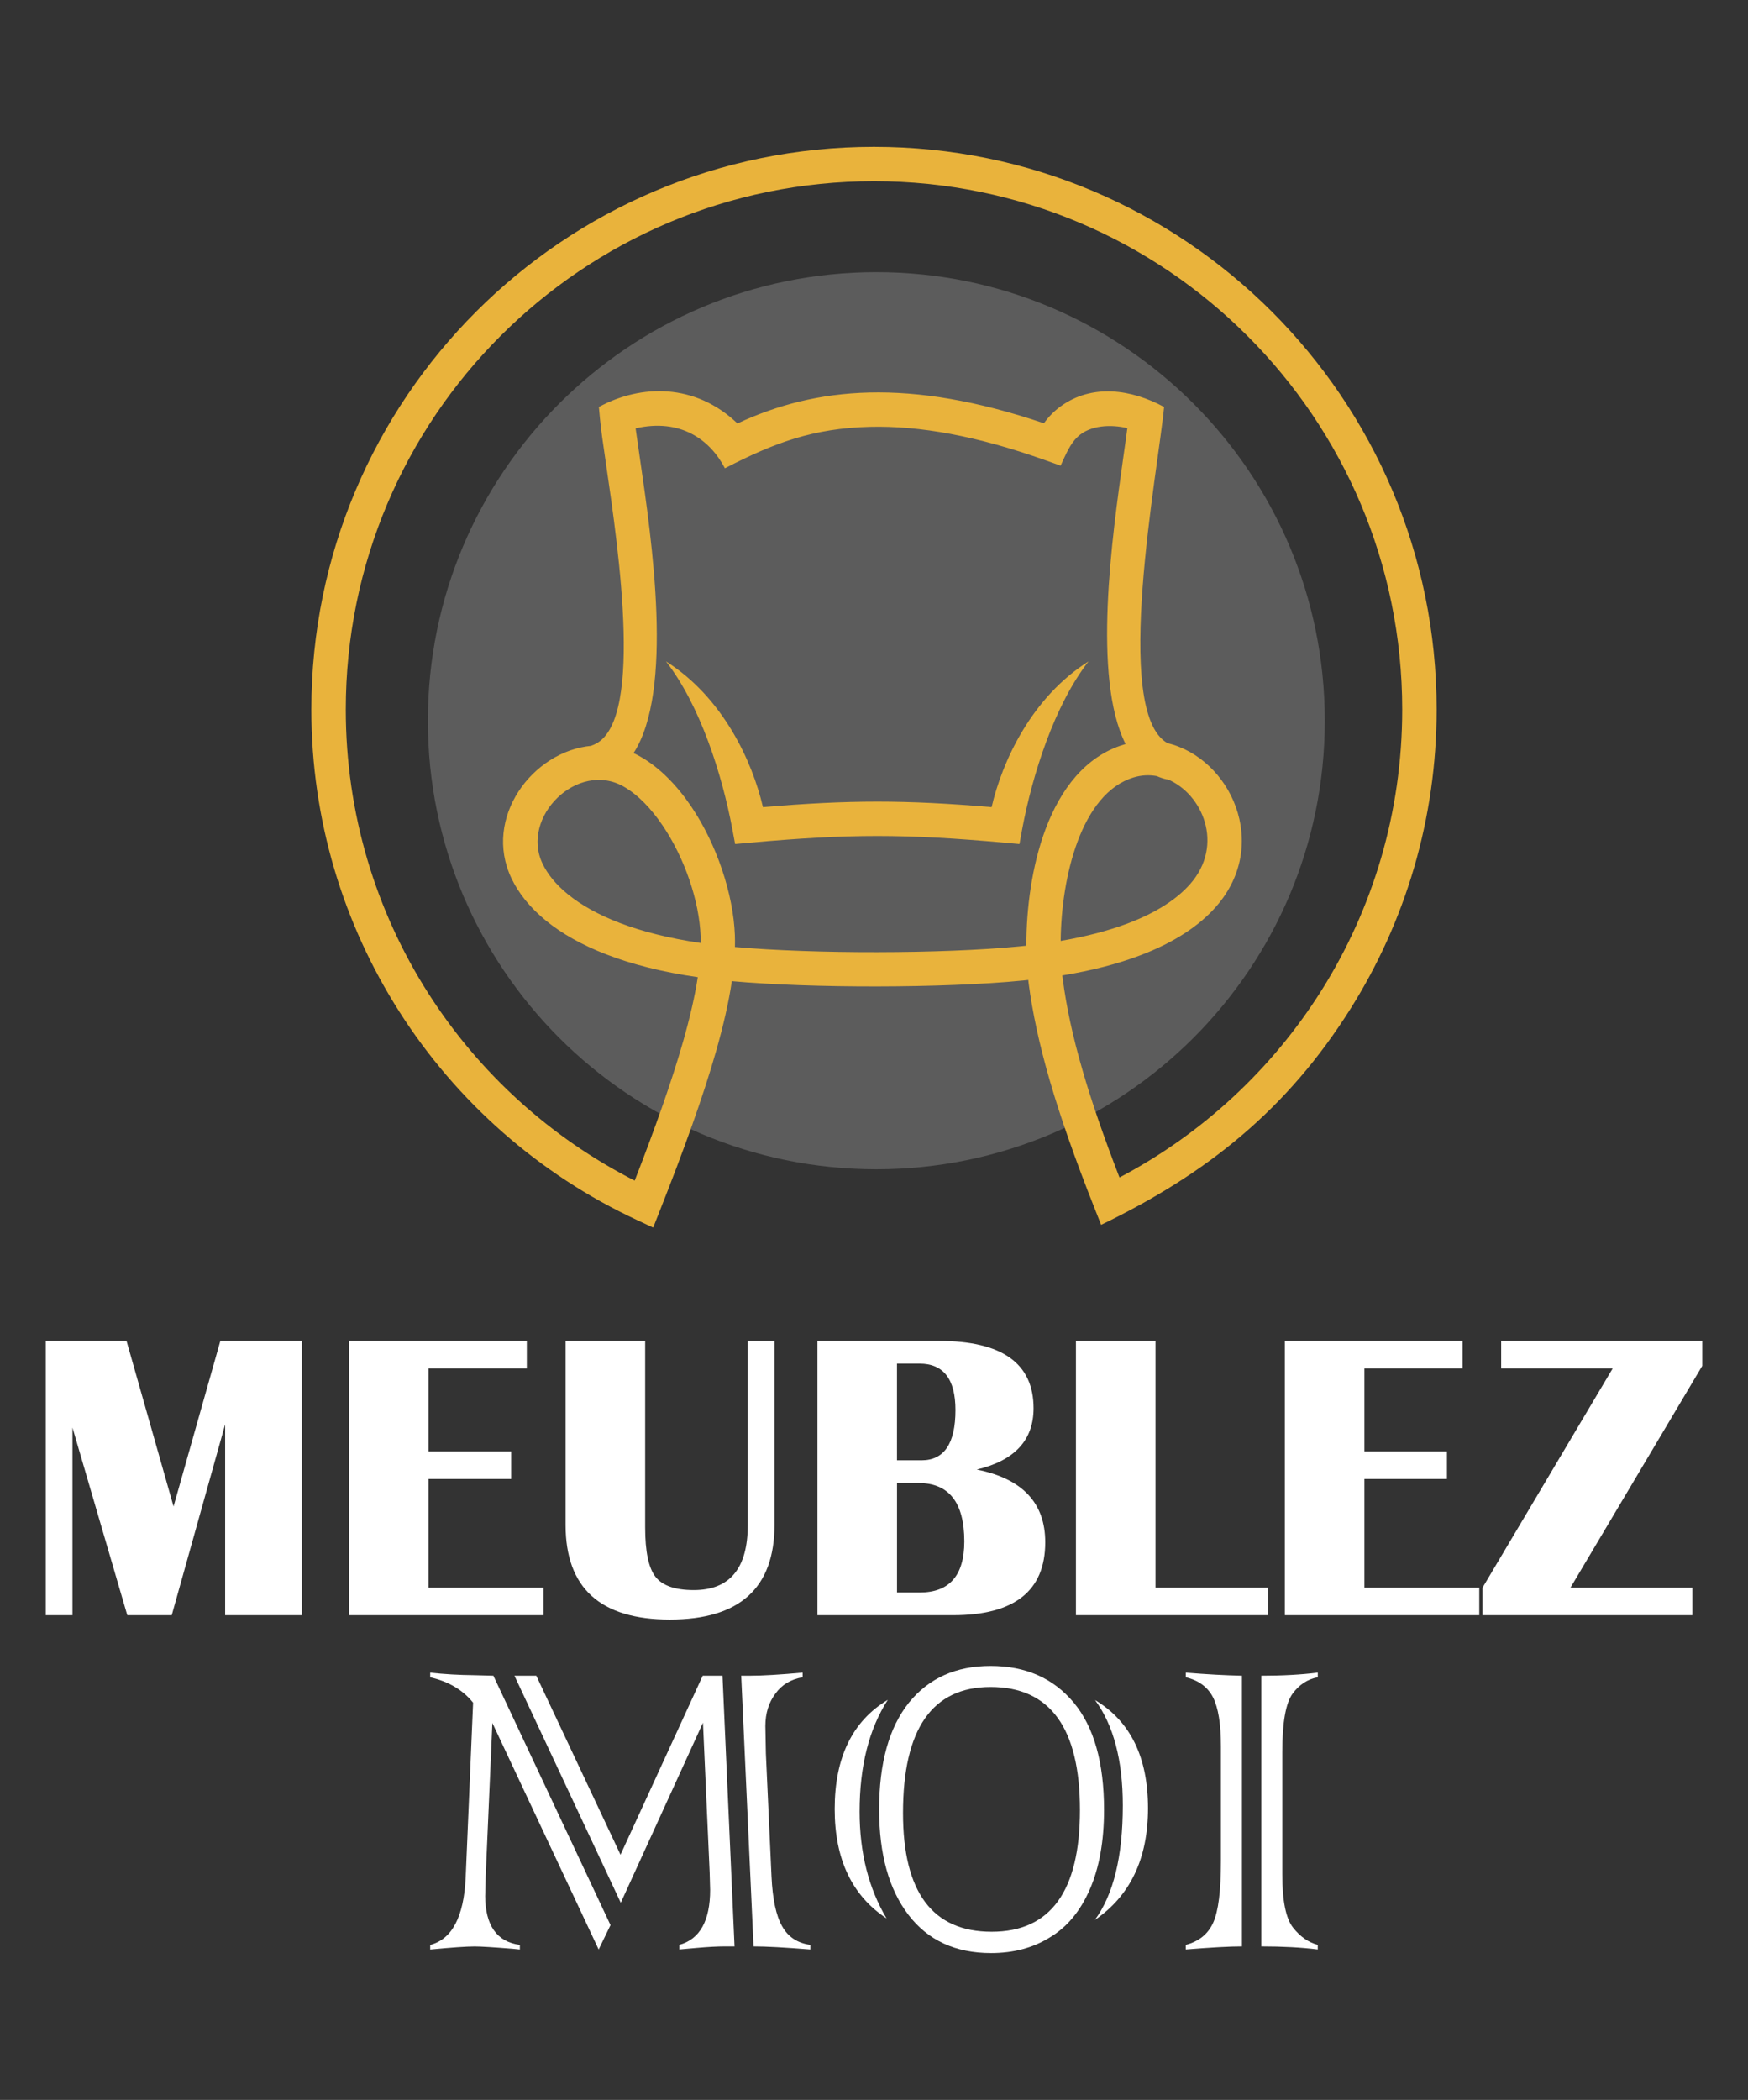
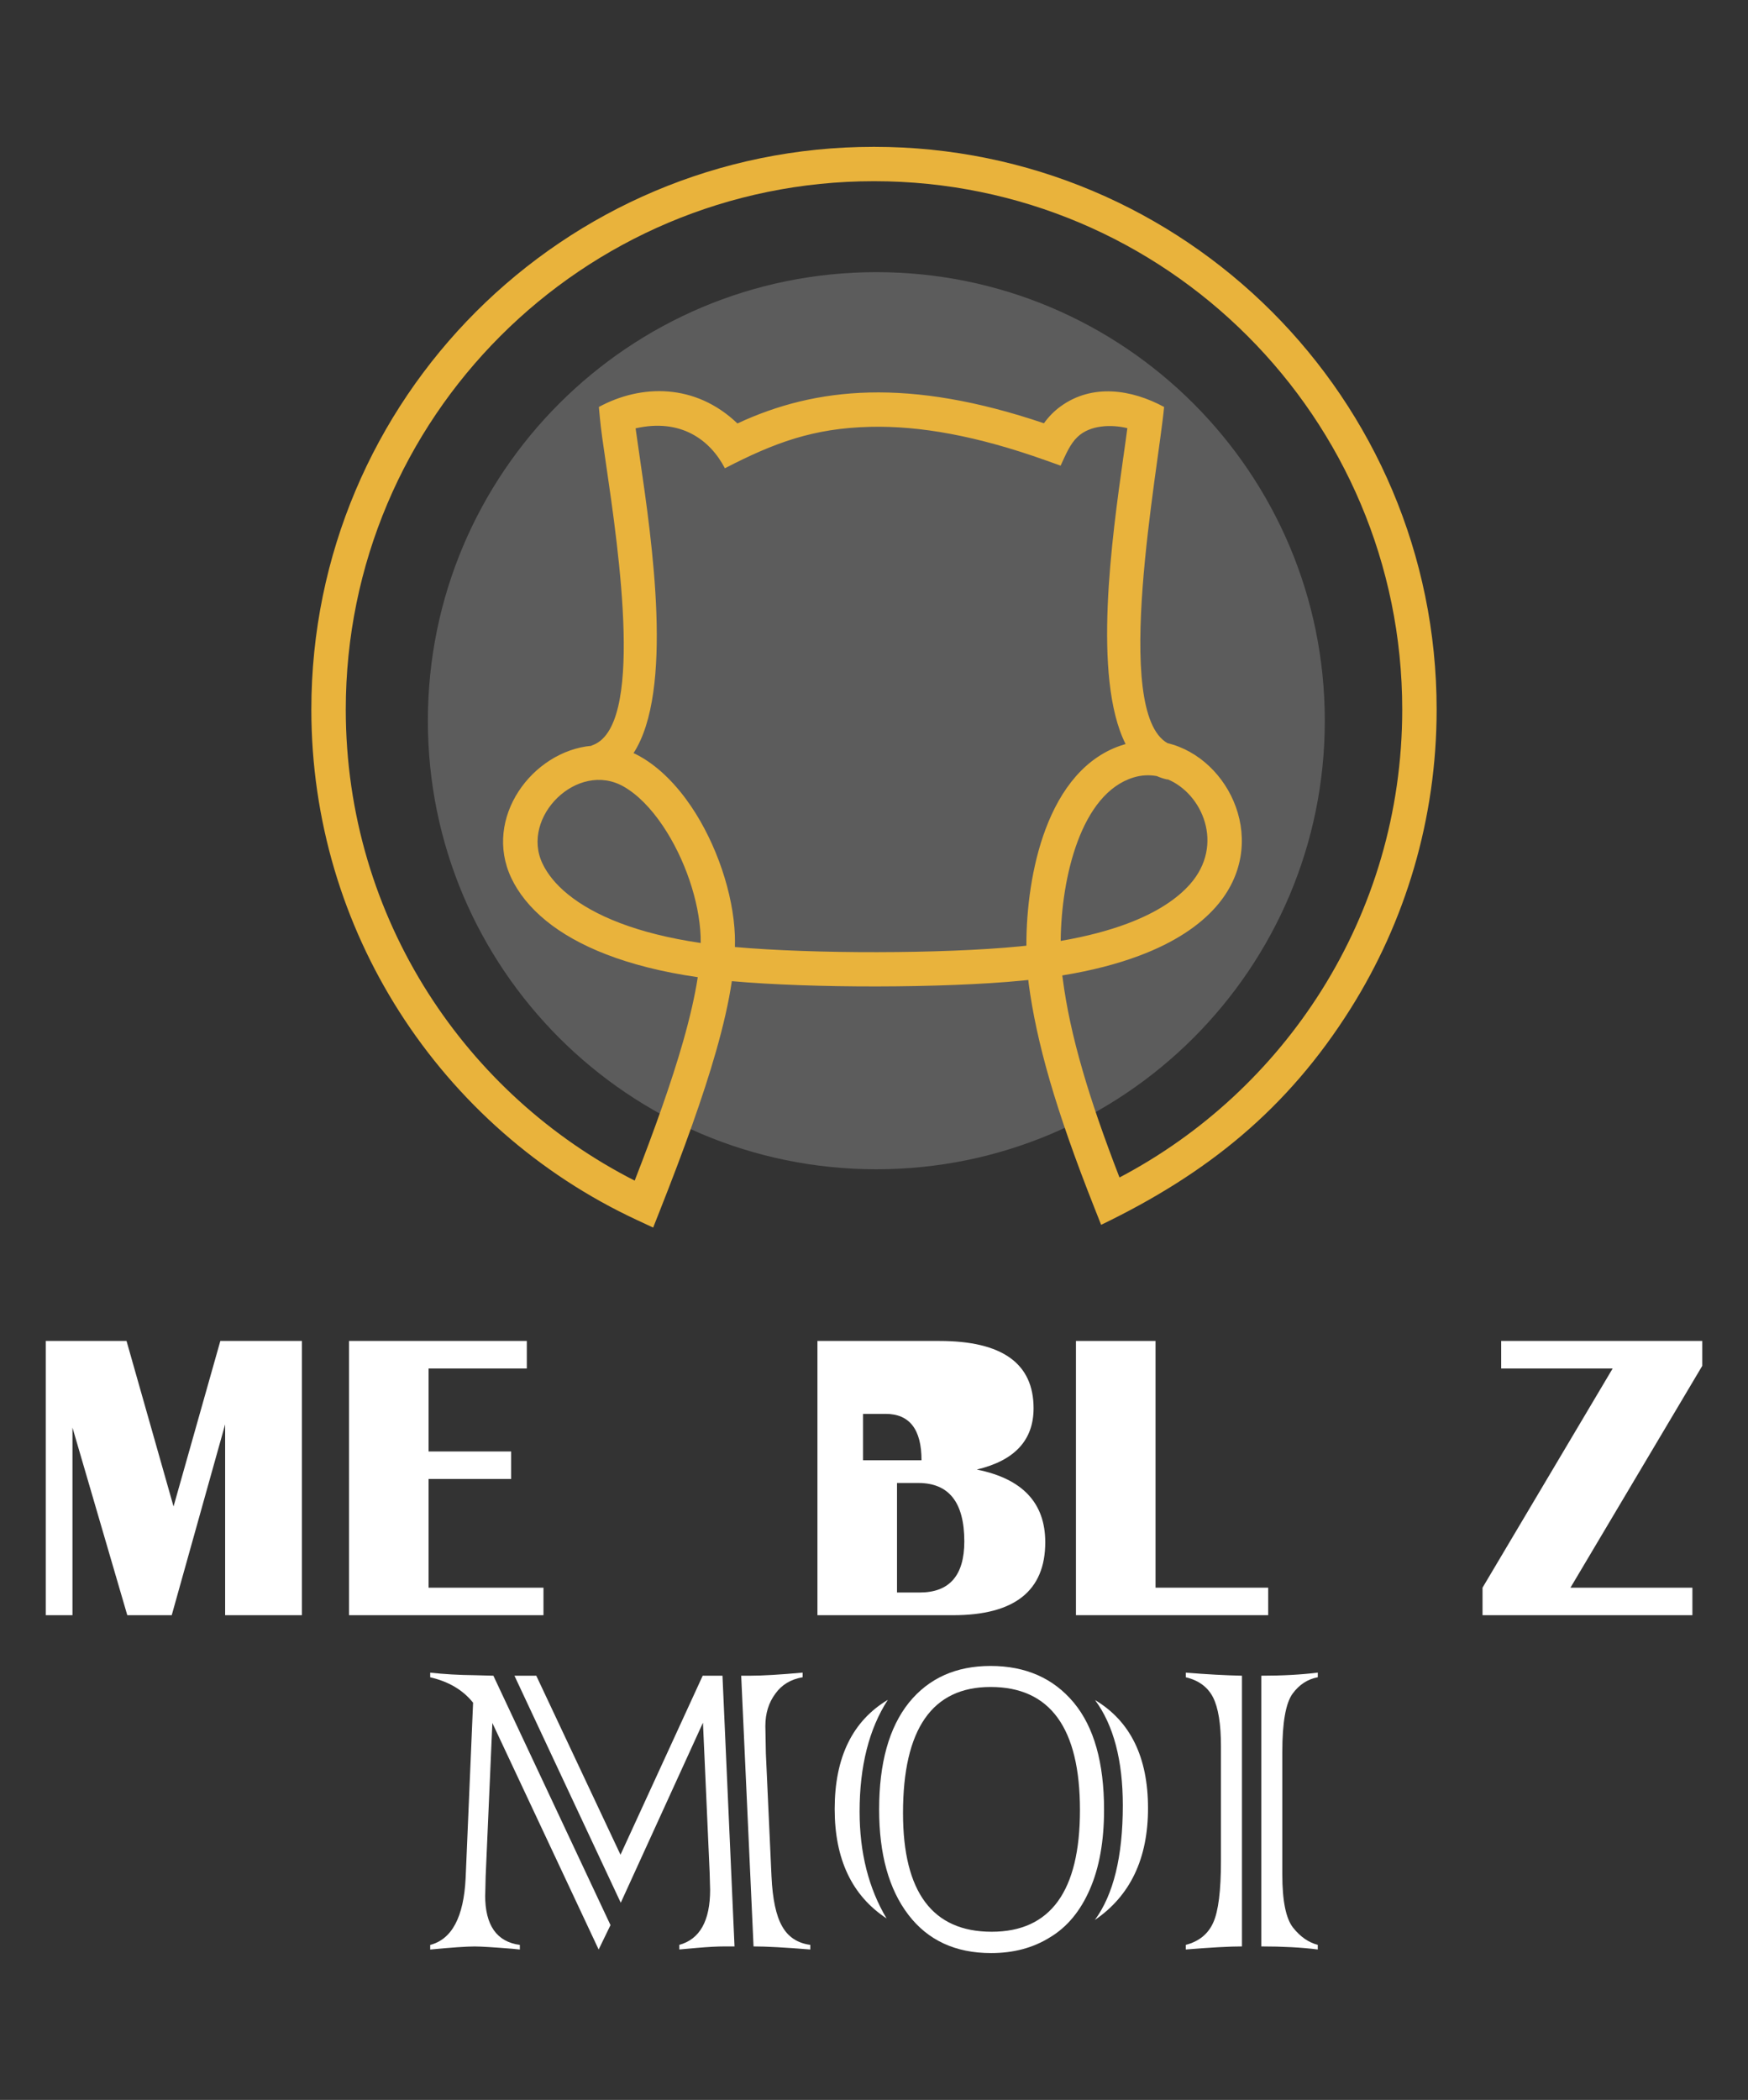
<svg xmlns="http://www.w3.org/2000/svg" version="1.1" id="Calque_1" x="0px" y="0px" width="79px" height="94.891px" viewBox="0 0 79 94.891" enable-background="new 0 0 79 94.891" xml:space="preserve">
  <rect x="0" y="0" width="79" height="94.891" fill="#333333" stroke="none" />
  <g>
    <g>
      <path opacity="0.2" fill-rule="evenodd" clip-rule="evenodd" fill="#FFFFFF" d="M39.606,12.298    c11.193,0,20.268,9.076,20.268,20.27c0,11.194-9.074,20.269-20.268,20.269c-11.194,0-20.269-9.075-20.269-20.269    C19.337,21.374,28.412,12.298,39.606,12.298" />
-       <path fill="#E9B33C" d="M30.099,29.887c2.569,1.62,3.906,4.523,4.381,6.586c3.918-0.332,6.418-0.332,10.336,0    c0.475-2.063,1.81-4.966,4.38-6.586c-1.54,1.978-2.534,5.114-2.995,7.562l-0.127,0.691l-0.701-0.063    c-4.468-0.401-6.98-0.401-11.45,0l-0.7,0.063l-0.13-0.691C32.634,35.001,31.64,31.865,30.099,29.887" />
      <path fill="#E9B33C" d="M25.666,40.412c1.178,0.957,3.107,1.775,6.002,2.2c0-0.103-0.001-0.203-0.004-0.3    c-0.061-1.598-0.718-3.529-1.713-5.003c-0.521-0.771-1.123-1.4-1.766-1.766c-2.084-1.186-4.672,1.375-3.667,3.481    C24.741,39.492,25.116,39.966,25.666,40.412 M50.871,33.623c-1.512-3.007-0.609-9.366-0.101-12.974    c0.071-0.499,0.134-0.942,0.18-1.301c-0.724-0.176-1.683-0.147-2.25,0.394c-0.341,0.323-0.525,0.781-0.766,1.3l-0.668-0.238    c-3.116-1.112-5.7-1.571-7.945-1.516c-2.569,0.063-4.333,0.721-6.56,1.872c-0.675-1.3-2.012-2.265-4.035-1.804    c0.049,0.361,0.114,0.812,0.189,1.319c0.551,3.769,1.543,10.551-0.283,13.357c0.106,0.048,0.212,0.102,0.316,0.162    c0.865,0.493,1.643,1.292,2.289,2.246c1.147,1.698,1.903,3.944,1.975,5.818c0.006,0.173,0.007,0.352,0.002,0.536    c1.773,0.157,4.104,0.236,6.43,0.232c2.35-0.003,4.692-0.089,6.435-0.26l0.308-0.032c-0.004-1.643,0.241-3.604,0.871-5.276    c0.674-1.791,1.793-3.279,3.524-3.809C50.813,33.639,50.842,33.631,50.871,33.623z M52.763,35.212l-0.004,0.014    c-0.168-0.037-0.329-0.09-0.478-0.156c-0.339-0.062-0.694-0.047-1.051,0.062c-1.19,0.364-2.001,1.493-2.521,2.873    c-0.534,1.423-0.758,3.086-0.772,4.513c1.17-0.2,2.164-0.466,2.999-0.778c1.348-0.504,2.269-1.127,2.853-1.792    C55.346,38.176,54.347,35.864,52.763,35.212z M26.735,33.689c2.406-0.76,1.24-8.724,0.644-12.79c-0.122-0.829-0.221-1.502-0.266-2    l-0.047-0.509c1.91-1.035,4.359-1.076,6.262,0.745c1.802-0.84,3.738-1.344,5.958-1.398c2.286-0.055,4.865,0.367,7.894,1.39    c0.222-0.31,0.474-0.558,0.743-0.755c1.442-1.054,3.223-0.774,4.688,0.018c-0.262,2.833-2.374,13.782,0.156,15.192    c2.828,0.679,4.68,4.559,2.189,7.392c-0.738,0.841-1.867,1.615-3.48,2.217c-0.967,0.363-2.116,0.666-3.466,0.887l0.021,0.16    c0.164,1.249,0.448,2.593,0.906,4.166c0.4,1.381,0.942,2.952,1.658,4.804c3.74-1.966,6.894-4.896,9.133-8.458    c2.309-3.673,3.645-8.022,3.645-12.688c0-6.592-2.671-12.561-6.993-16.881c-4.317-4.32-10.286-6.993-16.88-6.993    c-6.592,0-12.56,2.673-16.881,6.993c-4.319,4.32-6.992,10.289-6.992,16.881c0,4.719,1.367,9.117,3.725,12.816    c2.289,3.59,5.513,6.529,9.332,8.472c0.924-2.373,1.667-4.465,2.183-6.267c0.31-1.087,0.536-2.063,0.668-2.926    c-3.257-0.469-5.466-1.421-6.846-2.542c-0.743-0.604-1.257-1.26-1.574-1.924c-1.303-2.73,0.954-5.757,3.625-5.991L26.735,33.689z     M49.458,54.571c-0.877-2.215-1.53-4.082-2.011-5.735c-0.479-1.652-0.781-3.073-0.957-4.397l-0.017-0.156l-0.241,0.025    c-1.785,0.176-4.184,0.263-6.587,0.267c-2.372,0.004-4.754-0.076-6.57-0.238c-0.14,0.949-0.383,2.008-0.715,3.172    c-0.586,2.057-1.455,4.457-2.538,7.197l-0.303,0.766l-0.748-0.349c-4.406-2.053-8.13-5.338-10.727-9.412    c-2.516-3.947-3.973-8.63-3.973-13.649c0-7.022,2.845-13.378,7.447-17.981c4.602-4.601,10.959-7.447,17.98-7.447    c7.021,0,13.379,2.846,17.982,7.447c4.602,4.603,7.448,10.959,7.448,17.981c0,4.963-1.425,9.597-3.887,13.514    c-2.86,4.548-6.487,7.463-11.276,9.771L49.458,54.571z" />
    </g>
    <g>
      <path fill="#FFFFFF" d="M13.643,60.595v12.393h-3.468v-8.625l-2.414,8.625H5.753l-2.478-8.479v8.479H2.069V60.595h3.649    l2.125,7.48l2.115-7.48H13.643z" />
      <path fill="#FFFFFF" d="M23.809,60.595v1.245H19.37v3.749h3.731v1.243H19.37v4.912h5.192v1.243h-8.787V60.595H23.809z" />
-       <path fill="#FFFFFF" d="M35.002,60.595v8.315c0,2.851-1.577,4.275-4.73,4.275c-3.141,0-4.711-1.425-4.711-4.275v-8.315h3.596    v8.424c0,1.091,0.155,1.834,0.467,2.233c0.312,0.4,0.889,0.601,1.73,0.601c1.627,0,2.441-0.981,2.441-2.942v-8.315H35.002z" />
-       <path fill="#FFFFFF" d="M36.944,72.987V60.595h5.511c2.838,0,4.257,1.016,4.257,3.041c0,1.442-0.855,2.365-2.567,2.77    c2.063,0.412,3.095,1.507,3.095,3.285c0,2.198-1.39,3.297-4.167,3.297H36.944z M40.539,65.988h1.109    c1.023,0,1.534-0.758,1.534-2.271c0-1.398-0.542-2.098-1.626-2.098h-1.017V65.988z M40.539,71.962h1.027    c1.344,0,2.016-0.771,2.016-2.307c0-1.76-0.692-2.642-2.08-2.642h-0.962V71.962z" />
+       <path fill="#FFFFFF" d="M36.944,72.987V60.595h5.511c2.838,0,4.257,1.016,4.257,3.041c0,1.442-0.855,2.365-2.567,2.77    c2.063,0.412,3.095,1.507,3.095,3.285c0,2.198-1.39,3.297-4.167,3.297H36.944z M40.539,65.988h1.109    c0-1.398-0.542-2.098-1.626-2.098h-1.017V65.988z M40.539,71.962h1.027    c1.344,0,2.016-0.771,2.016-2.307c0-1.76-0.692-2.642-2.08-2.642h-0.962V71.962z" />
      <path fill="#FFFFFF" d="M52.223,60.595v11.149h5.092v1.243h-8.688V60.595H52.223z" />
-       <path fill="#FFFFFF" d="M66.101,60.595v1.245h-4.438v3.749h3.731v1.243h-3.731v4.912h5.192v1.243h-8.786V60.595H66.101z" />
      <path fill="#FFFFFF" d="M76.932,60.595v1.126l-5.956,10.023h5.511v1.243h-9.485v-1.243l5.881-9.904h-5.038v-1.245H76.932z" />
    </g>
    <g>
      <g>
        <path fill="#FFFFFF" d="M22.298,75.722l5.293,11.27l-0.535,1.103l-4.804-10.237l-0.303,6.93     c-0.016,0.695-0.023,0.982-0.023,0.859c0,1.354,0.523,2.101,1.568,2.239v0.209c-0.009,0-0.117-0.012-0.326-0.033     c-0.866-0.07-1.44-0.105-1.717-0.105c-0.372,0-1.042,0.046-2.008,0.139v-0.209c0.981-0.256,1.515-1.26,1.601-3.019l0.337-7.926     c-0.457-0.573-1.103-0.956-1.938-1.148v-0.21c0.625,0.069,1.295,0.108,2.008,0.115L22.298,75.722z M28.043,83.812l3.715-8.09     h0.894l0.544,12.233h-0.452c-0.325,0-0.75,0.023-1.276,0.069l-0.766,0.069v-0.209c0.928-0.256,1.392-1.087,1.392-2.495     c0,0.023-0.007-0.236-0.022-0.778l-0.302-6.766l-3.715,8.137L23.25,75.722h0.987L28.043,83.812z M34.056,87.955l-0.558-12.233     h0.395c0.565,0,1.358-0.047,2.381-0.14v0.21c-0.536,0.092-0.945,0.339-1.231,0.741c-0.302,0.403-0.453,0.891-0.453,1.463     l0.023,1.242l0.255,5.56c0.047,1.015,0.205,1.761,0.476,2.239c0.27,0.488,0.696,0.77,1.277,0.848v0.209     C35.475,88.001,34.621,87.955,34.056,87.955z" />
        <path fill="#FFFFFF" d="M40.125,76.812c-0.85,1.315-1.276,3-1.276,5.05c0,1.856,0.407,3.467,1.219,4.828     c-1.563-1.028-2.345-2.677-2.345-4.943C37.723,79.417,38.524,77.771,40.125,76.812z M49.897,81.779     c0,1.425-0.216,2.627-0.648,3.61c-0.427,0.976-1.025,1.695-1.8,2.158c-0.758,0.473-1.644,0.709-2.658,0.709     c-1.609,0-2.854-0.576-3.736-1.729c-0.882-1.153-1.323-2.74-1.323-4.76c0-2.097,0.448-3.705,1.346-4.827     c0.896-1.106,2.126-1.659,3.69-1.659c1.587,0,2.84,0.553,3.762,1.659C49.441,78.039,49.897,79.653,49.897,81.779z M48.808,81.792     c0-3.706-1.347-5.561-4.04-5.561c-2.639,0-3.957,1.9-3.957,5.698c0,3.576,1.335,5.363,4.006,5.363     C47.477,87.293,48.808,85.459,48.808,81.792z M49.481,86.76c0.843-1.146,1.264-2.871,1.264-5.177c0-2.034-0.416-3.621-1.254-4.76     c1.595,0.952,2.393,2.581,2.393,4.887C51.884,83.985,51.082,85.668,49.481,86.76z" />
        <path fill="#FFFFFF" d="M56.13,75.722v12.233c-0.555,0-1.402,0.046-2.54,0.139v-0.209c0.596-0.155,1.011-0.49,1.243-1.01     c0.231-0.51,0.347-1.435,0.347-2.774v-5.188c0-1.005-0.119-1.743-0.359-2.217c-0.241-0.464-0.649-0.766-1.23-0.903v-0.21     C54.533,75.66,55.381,75.706,56.13,75.722z M57.003,87.955V75.722c0.959,0,1.811-0.047,2.554-0.14v0.21     c-0.457,0.084-0.838,0.332-1.139,0.741c-0.31,0.427-0.465,1.306-0.465,2.636v5.535c0,1.192,0.163,1.994,0.487,2.403     c0.325,0.411,0.697,0.668,1.116,0.777v0.209C58.828,88.001,57.979,87.955,57.003,87.955z" />
      </g>
    </g>
  </g>
</svg>